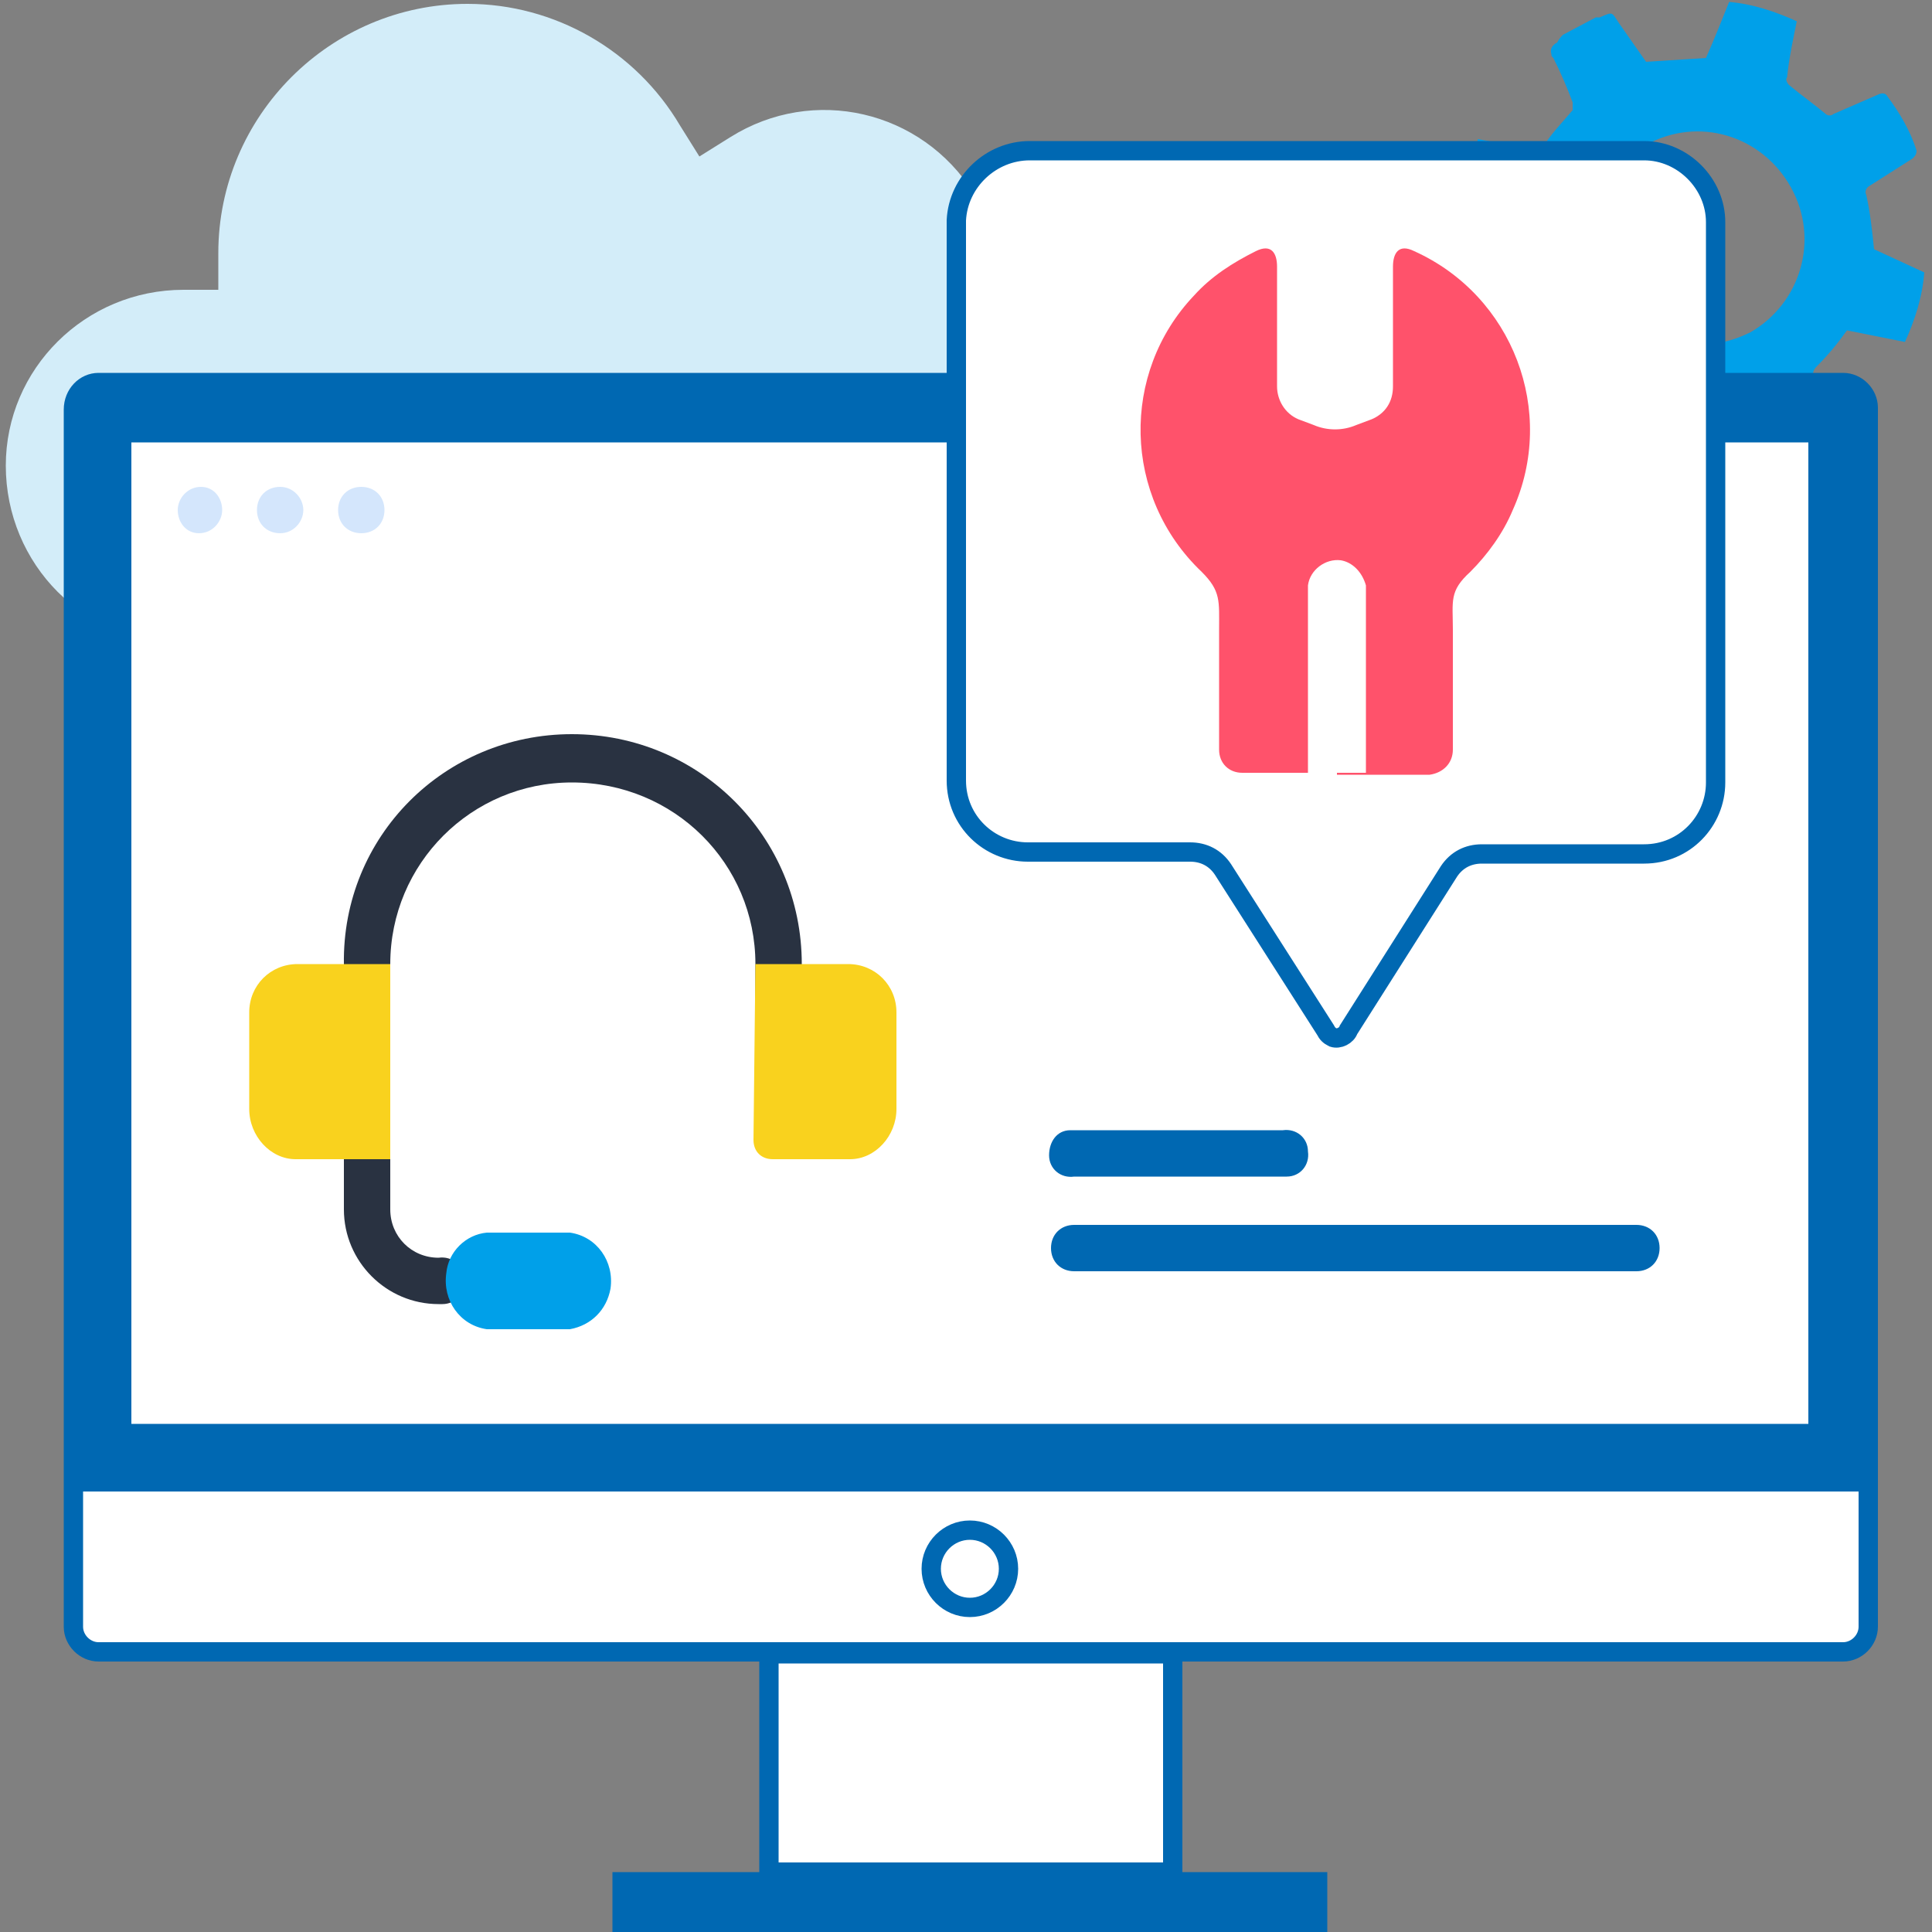
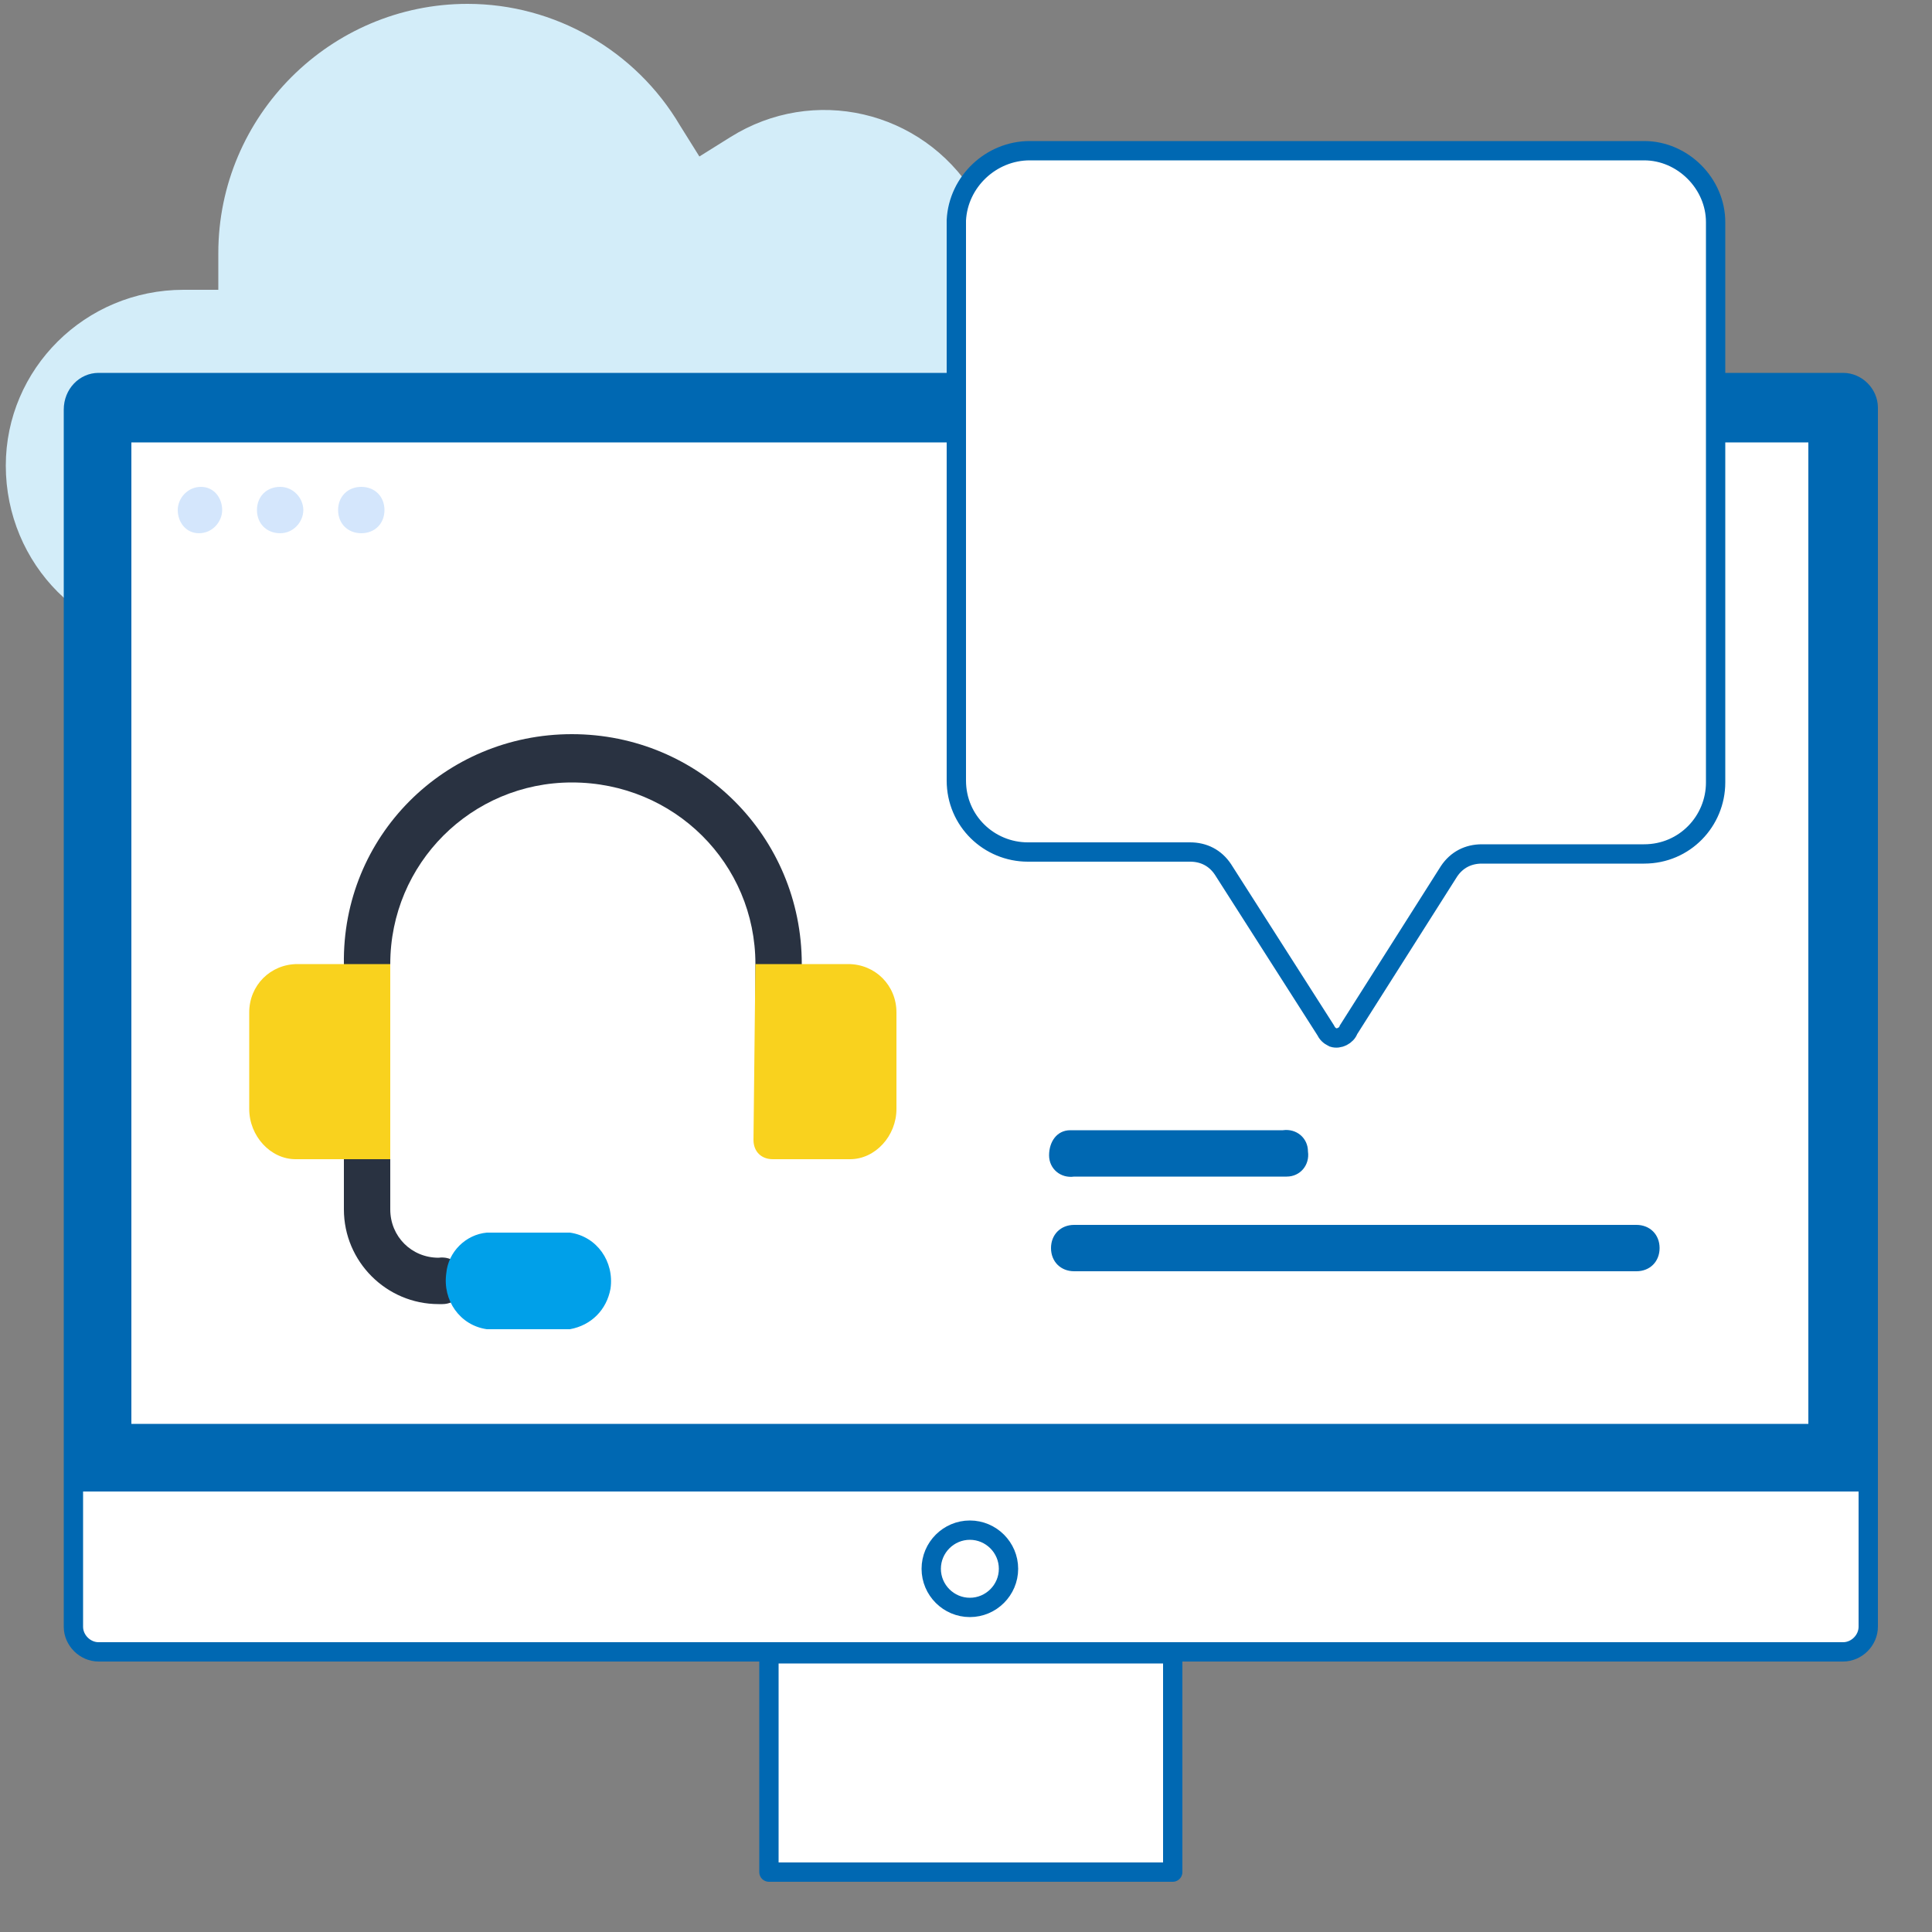
<svg xmlns="http://www.w3.org/2000/svg" version="1.1" id="圖層_1" x="0px" y="0px" viewBox="0 0 100 100" style="enable-background:new 0 0 100 100;" xml:space="preserve">
  <rect x="0" y="0" width="100" height="100" fill="#808080" stroke="none" />
  <style type="text/css">
	.st0{fill:#D3EDF9;}
	.st1{fill:#00A0E9;}
	.st2{fill:#FFFFFF;stroke:#0068B2;stroke-linecap:round;stroke-linejoin:round;}
	.st3{fill:#0068B2;}
	.st4{fill:#FFFFFF;}
	.st5{fill:#D4E6FC;}
	.st6{fill-rule:evenodd;clip-rule:evenodd;fill:#FFFFFF;stroke:#0068B2;stroke-miterlimit:10;}
	.st7{fill-rule:evenodd;clip-rule:evenodd;fill:#FF526B;}
	.st8{fill:#293241;}
	.st9{fill-rule:evenodd;clip-rule:evenodd;fill:#F9D21E;}
	.st10{fill-rule:evenodd;clip-rule:evenodd;fill:#00A0E9;}
</style>
  <path class="st0" d="M0.3,24.1c0-5,4.1-9.1,9.2-9.1h1.8v-1.9c0-7.1,5.8-12.9,12.9-12.9c4.5,0,8.7,2.4,11,6.3l1,1.6l1.6-1  c4.3-2.7,9.9-1.4,12.6,2.9c0.6,1,1.1,2.2,1.3,3.3l0.3,1.6h1.6l0,0c5.1,0,9.2,4.1,9.2,9.1s-4.1,9.2-9.1,9.2H9.5  C4.4,33.4,0.3,29.2,0.3,24.1C0.3,24.2,0.3,24.2,0.3,24.1z" />
-   <path class="st1" d="M76.3,16.8l1.7,3c0.2,0.1,0.3,0,0.7-0.1c0.7-0.3,1.4-0.6,2.1-0.9c0.1,0,0.3,0,0.4,0.1c0.6,0.5,1.1,1,1.7,1.4  c0.2,0.1,0.3,0.2,0.2,0.5c-0.2,1-0.4,1.9-0.6,2.8c1.1,0.6,2.3,0.9,3.6,1.1c0.3-0.9,0.7-1.7,1-2.6c0.1-0.2,0.3-0.4,0.5-0.4  c0.7,0,1.4-0.1,2.1-0.2c0.2-0.1,0.5,0,0.6,0.2c0.4,0.7,0.9,1.4,1.4,2.1c0.1,0.2,0.2,0.3,0.4,0.1l2.8-1.5c0.2-0.1,0.1-0.3,0-0.5  c-0.3-0.8-0.6-1.5-1-2.2c-0.1-0.2-0.1-0.5,0.1-0.7c0.6-0.6,1.1-1.2,1.6-1.9l3,0.6c0.5-1.1,0.9-2.3,1-3.6L97,12.9  c-0.1-1-0.2-1.9-0.4-2.8c-0.1-0.2,0-0.4,0.2-0.5l2.2-1.4c0.1-0.1,0.2-0.2,0.2-0.4c-0.3-1-0.9-2-1.5-2.8c-0.1-0.2-0.3-0.2-0.5-0.1  l-2.3,1C94.8,6,94.6,6,94.5,5.9c-0.6-0.5-1.3-1-1.9-1.5c-0.1-0.1-0.2-0.3-0.1-0.4C92.6,3,92.8,2.1,93,1.1c-1.1-0.5-2.3-0.9-3.5-1  c-0.4,1-0.8,2-1.2,2.9l-3.1,0.2l-1.4-2c-0.4-0.6-0.3-0.6-1-0.3h-0.2l-1.7,0.9c-0.1,0.1-0.2,0.2-0.3,0.4c-0.2,0.1-0.4,0.3-0.3,0.6  c0,0.1,0,0.1,0.1,0.2c0.4,0.8,0.7,1.5,1,2.3c0,0.1,0,0.3,0,0.4c-0.5,0.6-1,1.1-1.4,1.7c-0.1,0.2-0.4,0.4-0.7,0.3  c-0.9-0.2-1.8-0.3-2.8-0.5c-0.4,1.2-0.7,2.4-1.1,3.5l0.5,0.2c0.8,0.3,1.5,0.6,2.3,0.9c0.2,0.1,0.3,0.2,0.3,0.4  c0.1,0.8,0.2,1.6,0.3,2.3c0,0.1-0.1,0.3-0.2,0.4c-0.6,0.4-1.1,0.8-1.7,1.1S76.3,16.6,76.3,16.8z M83,15c-1.5-2.7-0.5-6,2.2-7.5l0,0  c2.7-1.5,6-0.5,7.5,2.2l0,0c1.5,2.7,0.5,6-2.1,7.5c0,0,0,0,0,0l0,0C87.8,18.6,84.5,17.7,83,15C83,15,83,15,83,15z" />
  <path class="st2" d="M5.1,19.8h90.3c0.7,0,1.3,0.6,1.3,1.3v63.1c0,0.7-0.6,1.3-1.3,1.3H5.1c-0.7,0-1.3-0.6-1.3-1.3V21.2  C3.8,20.4,4.4,19.8,5.1,19.8z" />
  <path class="st3" d="M5.1,19.8h90.3c0.7,0,1.3,0.6,1.3,1.3v56.1l0,0h-93l0,0V21.1C3.7,20.4,4.3,19.8,5.1,19.8  C5,19.8,5.1,19.8,5.1,19.8z" />
  <rect x="6.8" y="22.9" class="st4" width="86.8" height="50.8" />
  <rect x="39.8" y="85.6" class="st2" width="20.9" height="11.3" />
-   <rect x="31.7" y="96.9" class="st3" width="37" height="3.1" />
  <path class="st2" d="M52.2,81.2c0,1.1-0.9,2-2,2s-2-0.9-2-2s0.9-2,2-2S52.2,80.1,52.2,81.2z" />
  <path class="st5" d="M11.5,26.4c0,0.6-0.5,1.2-1.2,1.2S9.2,27,9.2,26.4s0.5-1.2,1.2-1.2S11.5,25.8,11.5,26.4L11.5,26.4z" />
  <path class="st5" d="M15.7,26.4c0,0.6-0.5,1.2-1.2,1.2s-1.2-0.5-1.2-1.2s0.5-1.2,1.2-1.2S15.7,25.8,15.7,26.4L15.7,26.4z" />
  <path class="st5" d="M19.9,26.4c0,0.7-0.5,1.2-1.2,1.2c-0.7,0-1.2-0.5-1.2-1.2c0-0.7,0.5-1.2,1.2-1.2c0,0,0,0,0,0  C19.4,25.2,19.9,25.7,19.9,26.4C19.9,26.4,19.9,26.4,19.9,26.4z" />
  <path class="st6" d="M53.3,7.8h31.8c2,0,3.7,1.7,3.7,3.7v29c0,2-1.6,3.7-3.7,3.7h-8.4c-0.7,0-1.3,0.3-1.7,0.9l-5.2,8.2  c-0.1,0.3-0.5,0.5-0.8,0.4c-0.2-0.1-0.3-0.2-0.4-0.4L63.3,45c-0.4-0.6-1-0.9-1.7-0.9h-8.4c-2,0-3.7-1.6-3.7-3.7v-29  C49.6,9.4,51.3,7.8,53.3,7.8z" />
-   <path class="st7" d="M69.2,40h-4.9c-0.7,0-1.2-0.5-1.2-1.2c0,0,0,0,0,0v-6.2c0-1.5,0.1-2-0.9-3c-4.1-3.9-4.2-10.3-0.4-14.3  c0.9-1,2-1.7,3.2-2.3c0.8-0.4,1.1,0.1,1.1,0.8V20c0,0.7,0.4,1.4,1.1,1.7L68,22c0.7,0.3,1.5,0.3,2.2,0l0.8-0.3  c0.7-0.3,1.1-0.9,1.1-1.7v-6.2c0-0.7,0.3-1.2,1.1-0.8c5.1,2.3,7.4,8.3,5.1,13.4c-0.5,1.2-1.3,2.3-2.2,3.2c-1.1,1-0.9,1.5-0.9,3v6.2  c0,0.7-0.5,1.2-1.2,1.3c0,0,0,0-0.1,0H69.2z" />
-   <path class="st4" d="M67.7,40v-9.7c0.1-0.8,0.9-1.4,1.7-1.3c0.6,0.1,1.1,0.6,1.3,1.3V40H67.7z" />
  <path class="st3" d="M55.6,60.9c-0.7,0.1-1.3-0.4-1.3-1.1s0.4-1.3,1.1-1.3c0.1,0,0.1,0,0.2,0h10.8c0.7-0.1,1.3,0.4,1.3,1.1  c0.1,0.7-0.4,1.3-1.1,1.3c-0.1,0-0.1,0-0.2,0H55.6z M55.6,65.8c-0.7,0-1.2-0.5-1.2-1.2c0-0.7,0.5-1.2,1.2-1.2c0,0,0,0,0,0h29.1  c0.7,0,1.2,0.5,1.2,1.2c0,0.7-0.5,1.2-1.2,1.2c0,0,0,0,0,0H55.6z" />
  <path class="st8" d="M41.5,57.5c0.1,0.7-0.4,1.3-1.1,1.3s-1.3-0.4-1.3-1.1c0-0.1,0-0.1,0-0.2v-7.6c0-5.2-4.2-9.4-9.5-9.4  c-5.2,0-9.4,4.2-9.4,9.4v12.7c0,1.4,1.1,2.5,2.5,2.5c0.7-0.1,1.3,0.4,1.3,1.1c0.1,0.7-0.4,1.3-1.1,1.3c-0.1,0-0.1,0-0.2,0  c-2.7,0-4.9-2.2-4.9-4.9l0,0V49.9C17.7,43.3,23,38,29.6,38c6.6,0,11.9,5.3,11.9,11.9C41.5,49.9,41.5,57.5,41.5,57.5z" />
  <path class="st9" d="M39.1,49.9h4.8c1.4,0,2.5,1.1,2.5,2.5l0,0v5c0,1.4-1.1,2.6-2.4,2.6c0,0,0,0-0.1,0H40c-0.6,0-1-0.4-1-1  L39.1,49.9z M20.2,49.9h-4.8c-1.4,0-2.5,1.1-2.5,2.5l0,0v5c0,1.4,1.1,2.6,2.4,2.6c0,0,0,0,0.1,0h4.8L20.2,49.9z" />
  <path class="st10" d="M25.2,63.8h4.3c1.4,0.2,2.3,1.5,2.1,2.9c-0.2,1.1-1,1.9-2.1,2.1h-4.3c-1.4-0.2-2.3-1.5-2.1-2.9  C23.2,64.8,24.1,63.9,25.2,63.8z" />
</svg>